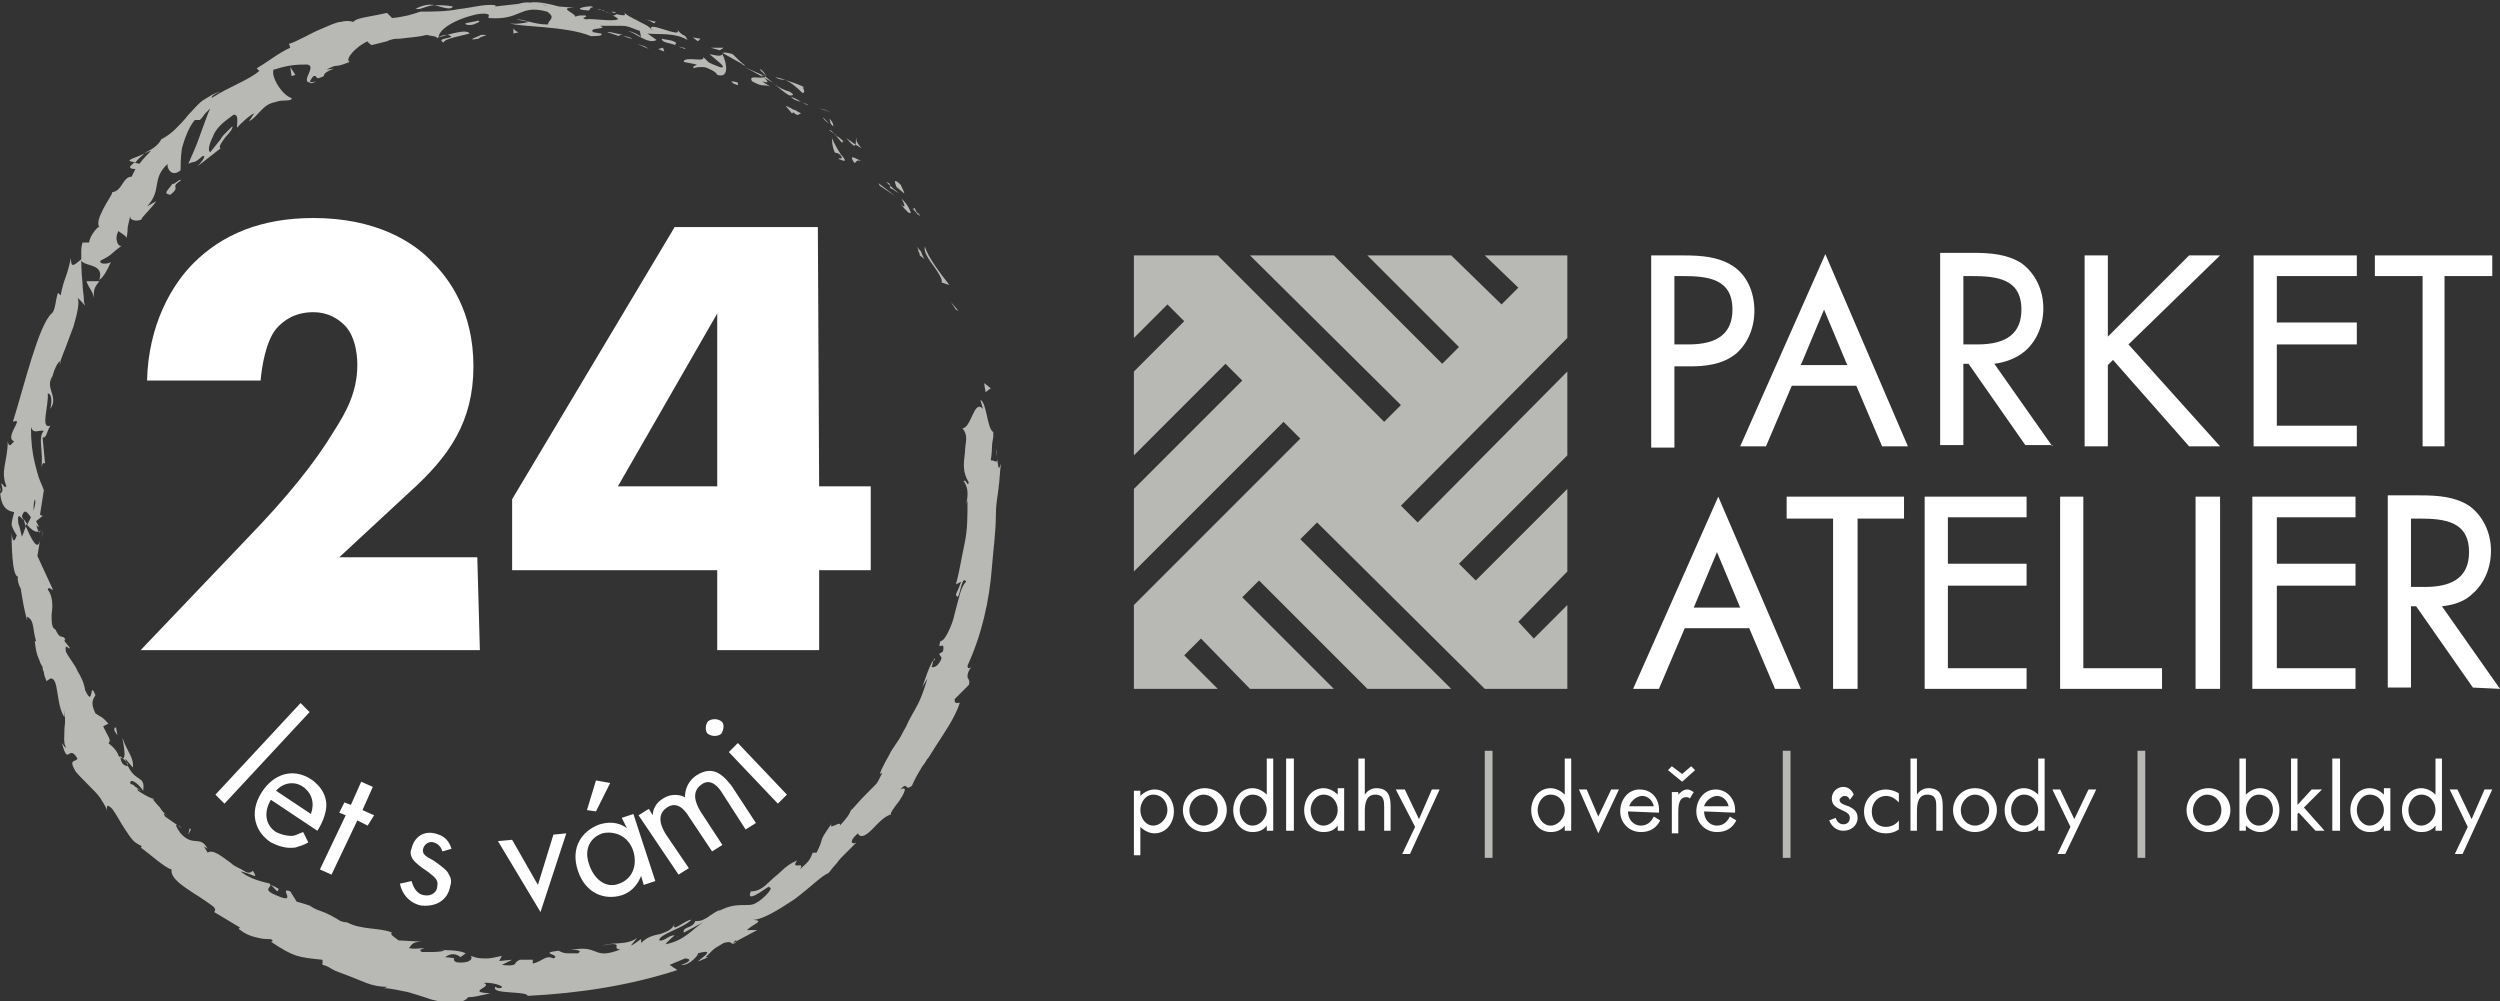
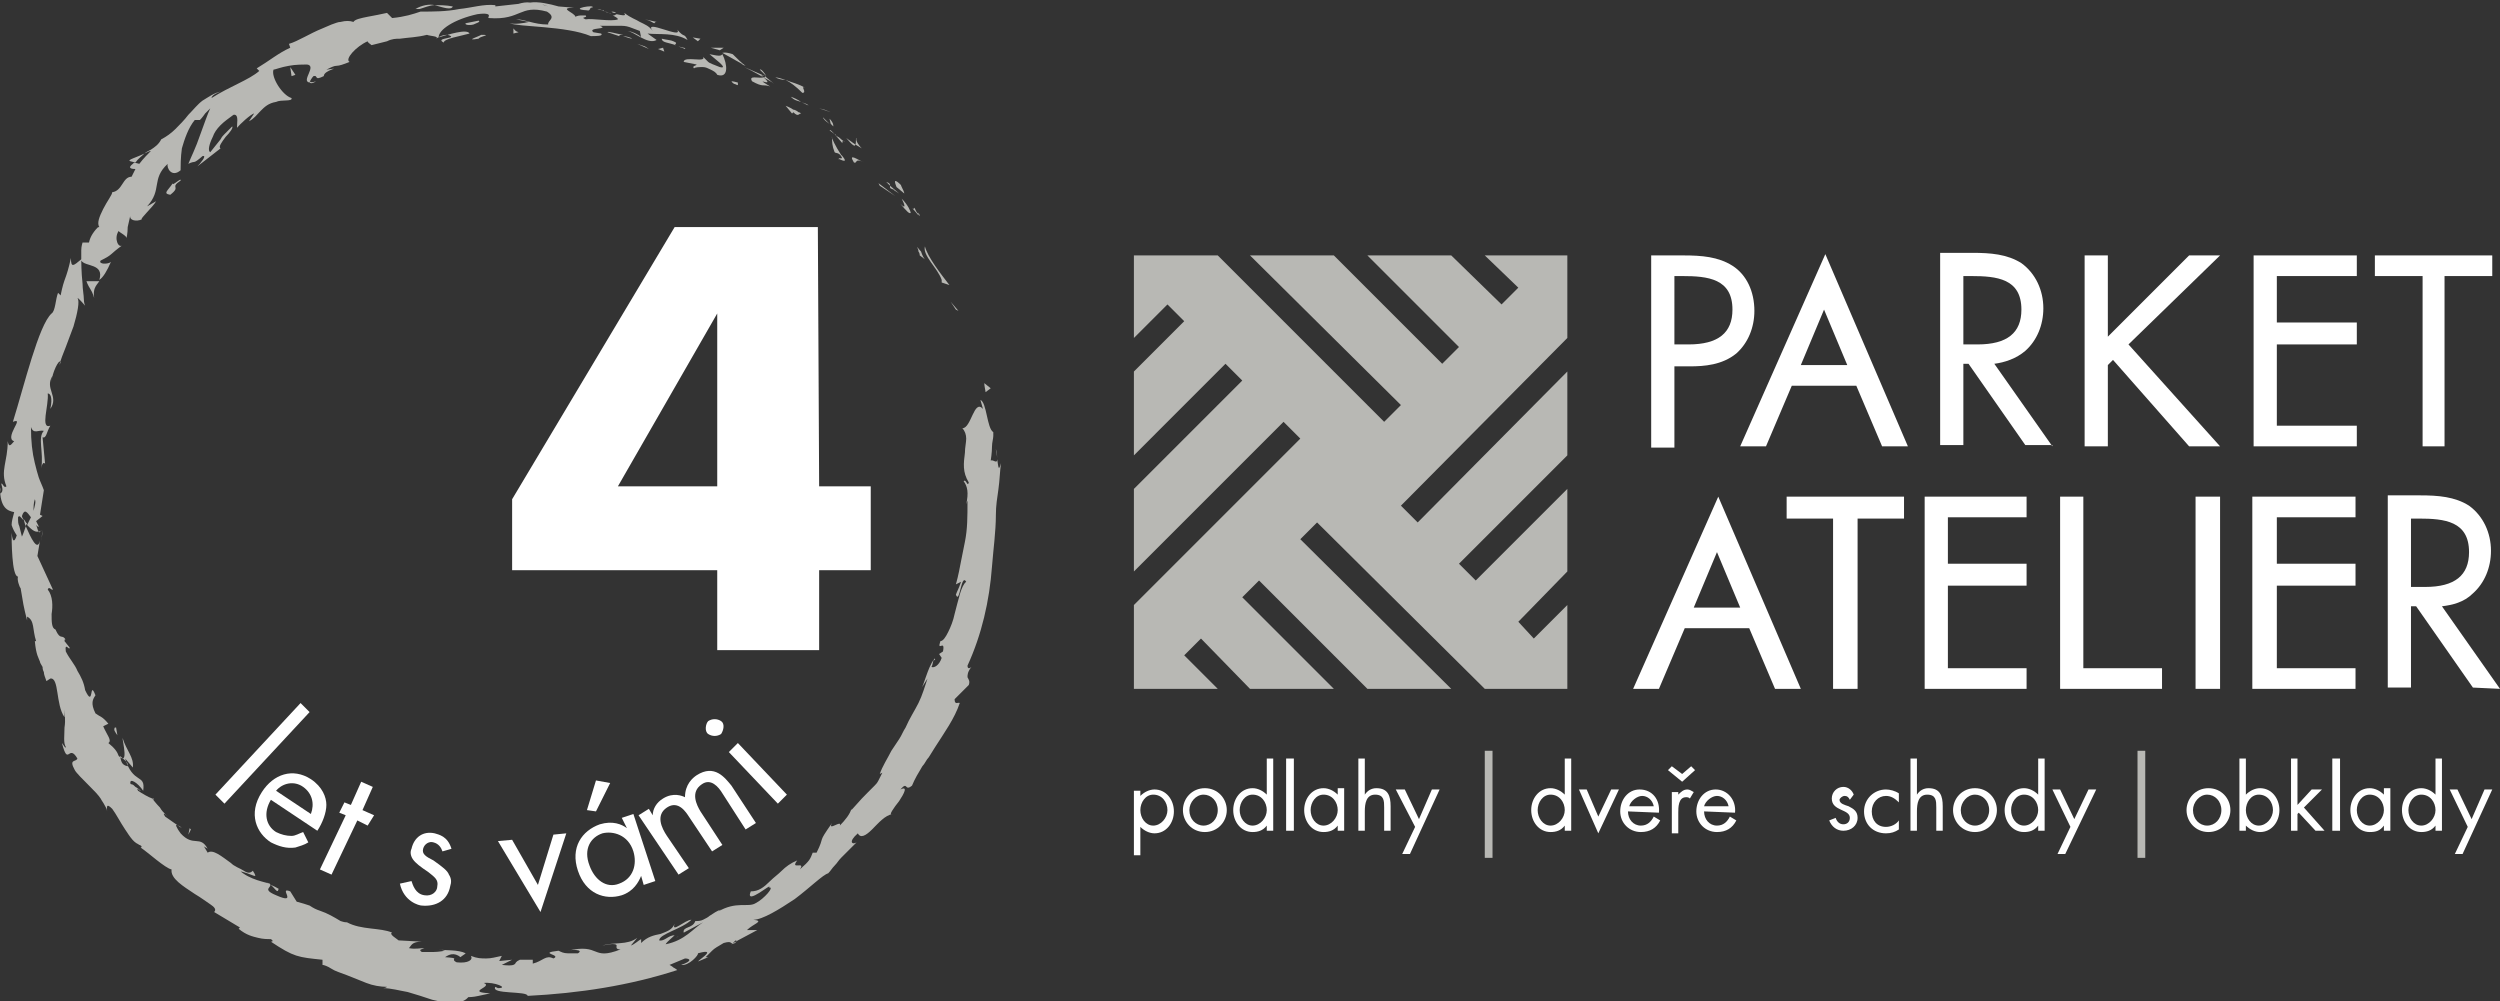
<svg xmlns="http://www.w3.org/2000/svg" version="1.1" id="Vrstva_1" x="0px" y="0px" viewBox="0 0 193.8 77.6" style="enable-background:new 0 0 193.8 77.6;" xml:space="preserve">
  <rect x="0" y="0" width="193.8" height="77.6" fill="#333333" stroke="none" />
  <style type="text/css">
	.st0{fill:#FFFFFF;}
	.st1{fill:#B8B8B4;}
</style>
  <path class="st0" d="M24,55.2l-6.6,7.1l-0.7-0.7l6.6-7.1L24,55.2z" />
  <path class="st0" d="M23.9,65.3c-0.3,0.2-0.7,0.3-1,0.4c-0.7,0.1-1.3-0.1-1.9-0.4c-1.1-0.7-1.8-2.2-0.7-3.9c0.9-1.4,2.4-1.9,3.8-1  c0.9,0.6,1.2,1.4,1.2,2c0,0.6-0.3,1.4-0.7,2L21,62c-0.6,1-0.4,2,0.4,2.5c0.4,0.2,0.8,0.3,1.2,0.3c0.3,0,0.6-0.2,0.9-0.3L23.9,65.3z   M24.1,63.1c0.3-0.8,0.1-1.6-0.6-2.1s-1.6-0.3-2.1,0.3L24.1,63.1L24.1,63.1z" />
  <path class="st0" d="M27.7,63.6l-2,4.2l-0.9-0.4l2-4.2l-0.5-0.2l0.4-0.8l0.5,0.2l0.8-1.8l0.9,0.4l-0.8,1.8l0.9,0.4L28.5,64  C28.5,64,27.7,63.6,27.7,63.6z" />
  <path class="st0" d="M34.3,66c-0.1-0.3-0.3-0.6-0.7-0.7c-0.3-0.1-0.7,0.1-0.8,0.5c-0.1,0.4,0.2,0.6,0.8,0.9c0.7,0.5,1.1,0.8,1.2,1.1  c0.2,0.3,0.2,0.6,0.1,0.9c-0.2,1.1-1.1,1.6-2.2,1.5c-0.2,0-1.4-0.3-1.7-1.7l0.9-0.2c0.1,0.3,0.3,1,1,1.1c0.6,0.1,1-0.3,1-0.7  c0.1-0.5-0.2-0.7-0.7-1.1c-0.6-0.4-1-0.7-1.2-1c-0.2-0.3-0.2-0.6-0.1-0.8c0.2-0.9,0.9-1.4,1.8-1.2c0.3,0.1,1,0.2,1.3,1.2L34.3,66  L34.3,66z" />
  <path class="st0" d="M39.7,65.1l2,3.5l1.2-3.9l1-0.1l-2,6.1l-3.3-5.5L39.7,65.1L39.7,65.1z" />
  <path class="st0" d="M48.2,63.4l0.9-0.3l1.7,5.2l-0.9,0.3l-0.2-0.7c-0.2,0.5-0.6,1.2-1.5,1.5c-1.3,0.4-2.8-0.1-3.4-1.9  c-0.6-1.8,0.3-3.1,1.7-3.6c1-0.3,1.7,0,2.1,0.3L48.2,63.4L48.2,63.4z M47.3,60.7l-1.1,2.2l-0.7-0.1l0.7-2.3L47.3,60.7L47.3,60.7z   M45.7,67.1c0.4,1.1,1.3,1.8,2.3,1.4c1.1-0.4,1.4-1.5,1.1-2.5c-0.4-1.3-1.6-1.6-2.4-1.4C45.8,64.9,45.2,65.8,45.7,67.1L45.7,67.1z" />
  <path class="st0" d="M49.5,63.2l0.8-0.5l0.3,0.5c0-0.5,0.3-1,0.8-1.3c0.8-0.5,1.5-0.2,1.7-0.1c0-1,0.6-1.5,0.9-1.7  c1.4-0.9,2.2,0.2,2.7,0.8l1.9,2.9l-0.8,0.5L56,61.5c-0.3-0.5-0.9-1.2-1.6-0.7c-0.9,0.6-0.4,1.6-0.1,2.1l1.7,2.6l-0.8,0.5l-1.8-2.7  c-0.2-0.3-0.8-1.3-1.7-0.7c-0.9,0.6-0.4,1.6,0,2.2l1.7,2.5l-0.8,0.5L49.5,63.2L49.5,63.2z" />
  <path class="st0" d="M54.9,55.9c0.3-0.2,0.7-0.2,1,0s0.2,0.7,0,1c-0.3,0.2-0.7,0.2-1,0S54.7,56.1,54.9,55.9L54.9,55.9z M57.2,57.6  l3.8,4l-0.7,0.7l-3.8-4L57.2,57.6z" />
-   <path class="st0" d="M37.2,50.4H10.9l8.3-8.7c3-3.1,5.2-5.8,6.7-8.3c0.9-1.4,1.8-3,1.8-5.1c0-0.3,0-2.1-1-3.1c-0.5-0.5-1.3-1-2.4-1  c-1.4,0-2.3,0.6-2.9,1.3c-0.8,1-1.1,2.9-1.2,4h-8.8c0.1-4.3,1.9-7.4,3.6-9.1c2.2-2.2,5.2-3.5,9.3-3.5c4.9,0,7.8,1.9,9.2,3.4  c1.3,1.3,3.2,3.8,3.2,8.1s-1.9,7-4.9,9.7l-5.5,5.1h10.7L37.2,50.4L37.2,50.4z" />
  <path class="st0" d="M63.5,37.7h4v6.5h-4v6.2h-7.9v-6.2H39.7v-5.5l12.6-21.1h11.1L63.5,37.7L63.5,37.7z M55.6,37.7V24.3l-7.7,13.4  H55.6z" />
  <path class="st0" d="M134.3,20.6c-1.1-0.7-2.4-0.8-3.8-0.8H128v14.9h1.8v-6.3h1.2c1.1,0,2.5-0.1,3.6-1c0.9-0.8,1.4-2,1.4-3.3  C136,22.6,135.4,21.3,134.3,20.6 M129.8,21.4h0.6c2,0,3.9,0.2,3.9,2.6c0,1.8-1.1,2.7-3.4,2.7h-1.1V21.4L129.8,21.4L129.8,21.4z" />
  <polygon class="st0" points="184.1,19.8 184.1,21.4 187.8,21.4 187.8,34.6 189.5,34.6 189.5,21.4 193.2,21.4 193.2,19.8 184.1,19.8   " />
  <polygon class="st0" points="172,38.5 170.3,38.5 170.2,38.5 170.2,38.6 170.2,53.3 170.2,53.4 170.3,53.4 172,53.4 172.1,53.4   172.1,53.3 172.1,38.6 172.1,38.5 172,38.5 " />
  <polygon class="st0" points="138.5,38.5 138.5,40.2 142.1,40.2 142.1,53.4 144,53.4 144,40.2 147.6,40.2 147.6,38.5 138.5,38.5 " />
  <path class="st0" d="M159.1,34.6l-4.5-6.4c0.8-0.1,1.7-0.4,2.4-1c0.9-0.8,1.4-2,1.4-3.3c0-1.4-0.6-2.7-1.7-3.5  c-1.1-0.7-2.4-0.8-3.8-0.8h-2.5v14.9h1.8v-6.3h0.4l4.4,6.3H159.1L159.1,34.6z M152.2,21.4h0.6c2,0,3.9,0.2,3.9,2.6  c0,1.8-1.1,2.7-3.4,2.7h-1.1V21.4L152.2,21.4L152.2,21.4z" />
  <path class="st0" d="M193.8,53.4l-4.5-6.4c0.8-0.1,1.7-0.3,2.4-1c0.9-0.8,1.4-2,1.4-3.3c0-1.4-0.6-2.7-1.7-3.5  c-1.1-0.7-2.4-0.8-3.8-0.8h-2.5v14.9h1.8V47h0.4l4.4,6.3L193.8,53.4L193.8,53.4z M186.9,40.2h0.6c2,0,3.9,0.2,3.9,2.6  c0,1.8-1.1,2.7-3.4,2.7h-1.1V40.2L186.9,40.2L186.9,40.2z" />
  <polygon class="st0" points="161.5,51.8 161.5,38.6 161.5,38.5 161.4,38.5 159.8,38.5 159.7,38.5 159.7,38.6 159.7,53.3 159.7,53.4   159.8,53.4 167.6,53.4 167.6,51.8 161.5,51.8 " />
  <polygon class="st0" points="174.8,19.8 174.7,19.8 174.7,19.8 174.7,34.6 174.7,34.6 174.8,34.6 182.7,34.6 182.7,33 176.5,33   176.5,26.7 182.7,26.7 182.7,25 176.5,25 176.5,21.4 182.7,21.4 182.7,19.8 174.8,19.8 " />
  <path class="st0" d="M145.9,34.6h2l-6.4-14.9l-6.6,14.9h2l2-4.7h5L145.9,34.6L145.9,34.6L145.9,34.6z M139.6,28.3l1.8-4.3l1.8,4.3  H139.6z" />
  <path class="st0" d="M137.6,53.4h2l-6.4-14.9l-6.6,14.9h2l2-4.7h5L137.6,53.4L137.6,53.4L137.6,53.4z M131.3,47.1l1.8-4.3l1.8,4.3  H131.3L131.3,47.1z" />
  <polygon class="st0" points="174.7,38.5 174.6,38.5 174.6,38.6 174.6,53.3 174.6,53.4 174.7,53.4 182.6,53.4 182.6,51.8 176.5,51.8   176.5,45.4 182.6,45.4 182.6,43.7 176.5,43.7 176.5,40.1 182.6,40.1 182.6,38.5 174.7,38.5 " />
  <polygon class="st0" points="149.2,38.5 149.2,38.5 149.2,38.6 149.2,53.3 149.2,53.4 149.2,53.4 157.1,53.4 157.1,51.8 151,51.8   151,45.4 157.1,45.4 157.1,43.7 151,43.7 151,40.1 157.1,40.1 157.1,38.5 149.2,38.5 " />
  <polygon class="st0" points="172.1,19.8 169.7,19.8 163.4,26.1 163.4,19.8 161.6,19.8 161.6,34.6 163.4,34.6 163.4,28.3 163.8,27.9   169.7,34.6 172.1,34.6 165,26.7 172.1,19.8 " />
  <polygon class="st1" points="117.7,22.3 116.4,23.6 112.5,19.8 106,19.8 113.1,26.9 111.8,28.2 103.4,19.8 96.9,19.8 108.6,31.4   107.3,32.7 94.4,19.8 87.9,19.8 87.9,26.2 90.5,23.6 91.8,24.9 87.9,28.8 87.9,28.8 87.9,35.3 95,28.2 96.3,29.5 87.9,37.9   87.9,37.9 87.9,44.3 87.9,44.3 99.5,32.7 100.8,34 87.9,46.9 87.9,53.4 94.4,53.4 91.8,50.8 93.1,49.5 96.9,53.4 103.4,53.4   96.3,46.3 97.6,45 106,53.4 112.5,53.4 112.5,53.4 100.8,41.8 102.1,40.5 115.1,53.4 121.5,53.4 121.5,46.9 118.9,49.5 117.7,48.2   121.5,44.3 121.5,37.9 114.4,45 113.1,43.7 121.5,35.3 121.5,28.8 109.9,40.5 108.6,39.2 121.5,26.2 121.5,19.8 115.1,19.8   117.7,22.3 " />
  <path class="st0" d="M88.4,61.7L88.4,61.7c0.3-0.3,0.7-0.5,1.1-0.5c0.9,0,1.5,0.8,1.5,1.7s-0.6,1.7-1.5,1.7c-0.4,0-0.8-0.2-1.1-0.5  h0v2.2h-0.5v-5h0.5L88.4,61.7L88.4,61.7L88.4,61.7z M88.4,62.8c0,0.6,0.4,1.2,1,1.2s1.1-0.6,1.1-1.2s-0.4-1.2-1.1-1.2  C88.8,61.6,88.4,62.2,88.4,62.8" />
  <path class="st0" d="M91.7,62.8c0-0.9,0.7-1.7,1.7-1.7s1.7,0.8,1.7,1.7s-0.7,1.7-1.7,1.7S91.7,63.7,91.7,62.8 M92.2,62.8  c0,0.7,0.5,1.2,1.1,1.2s1.1-0.5,1.1-1.2s-0.5-1.2-1.1-1.2S92.2,62.2,92.2,62.8" />
  <path class="st0" d="M98.2,64L98.2,64c-0.3,0.4-0.7,0.5-1.1,0.5c-0.9,0-1.5-0.8-1.5-1.7s0.6-1.7,1.5-1.7c0.4,0,0.8,0.2,1.1,0.5h0  v-2.8h0.5v5.6h-0.5L98.2,64L98.2,64L98.2,64z M96.1,62.8c0,0.6,0.4,1.2,1,1.2s1.1-0.6,1.1-1.2s-0.4-1.2-1.1-1.2  C96.5,61.6,96.1,62.2,96.1,62.8" />
  <polygon class="st0" points="100.3,64.4 99.7,64.4 99.7,58.8 100.3,58.8 100.3,64.4 " />
  <path class="st0" d="M104.2,64.4h-0.5V64h0c-0.3,0.4-0.7,0.5-1.1,0.5c-0.9,0-1.5-0.8-1.5-1.7s0.6-1.7,1.5-1.7c0.4,0,0.8,0.2,1.1,0.5  h0v-0.5h0.5L104.2,64.4L104.2,64.4L104.2,64.4z M101.6,62.8c0,0.6,0.4,1.2,1,1.2s1.1-0.6,1.1-1.2s-0.4-1.2-1.1-1.2  C102,61.6,101.6,62.2,101.6,62.8" />
  <path class="st0" d="M105.8,58.8v2.8h0c0.2-0.3,0.5-0.5,0.9-0.5c0.9,0,1.1,0.6,1.1,1.4v1.9h-0.5v-1.8c0-0.5,0-1-0.7-1  c-0.7,0-0.8,0.7-0.8,1.3v1.5h-0.5v-5.6L105.8,58.8L105.8,58.8z" />
  <polygon class="st0" points="108.2,61.2 108.9,61.2 110,63.5 111,61.2 111.6,61.2 109.3,66.2 108.7,66.2 109.7,64.1 108.2,61.2 " />
  <path class="st0" d="M121.3,64L121.3,64c-0.3,0.4-0.7,0.5-1.1,0.5c-0.9,0-1.5-0.8-1.5-1.7s0.6-1.7,1.5-1.7c0.4,0,0.8,0.2,1.1,0.5h0  v-2.8h0.5v5.6h-0.5V64C121.3,64,121.3,64,121.3,64z M119.2,62.8c0,0.6,0.4,1.2,1,1.2s1.1-0.6,1.1-1.2s-0.4-1.2-1.1-1.2  C119.6,61.6,119.2,62.2,119.2,62.8" />
  <polygon class="st0" points="123.9,63.3 124.9,61.2 125.5,61.2 123.9,64.6 122.4,61.2 123,61.2 123.9,63.3 " />
  <path class="st0" d="M126.2,62.9c0,0.6,0.4,1.1,1,1.1c0.5,0,0.8-0.3,1-0.7l0.5,0.3c-0.3,0.6-0.8,0.9-1.5,0.9c-0.9,0-1.6-0.7-1.6-1.6  s0.6-1.7,1.5-1.7c1,0,1.6,0.8,1.5,1.8L126.2,62.9L126.2,62.9z M128.2,62.5c-0.1-0.5-0.5-0.8-0.9-0.8s-0.9,0.4-1,0.8H128.2z" />
  <path class="st0" d="M130.4,60.6l-1.1-0.9l0.3-0.3l0.8,0.6l0.7-0.6l0.3,0.3L130.4,60.6L130.4,60.6z M130.1,61.6L130.1,61.6  c0.2-0.2,0.4-0.4,0.7-0.4c0.2,0,0.3,0.1,0.5,0.2l-0.3,0.5c-0.1-0.1-0.2-0.1-0.3-0.1c-0.6,0-0.6,0.8-0.6,1.2v1.6h-0.5v-3.2h0.5V61.6  C130.1,61.6,130.1,61.6,130.1,61.6z" />
  <path class="st0" d="M132.1,62.9c0,0.6,0.4,1.1,1,1.1c0.5,0,0.8-0.3,1-0.7l0.5,0.3c-0.3,0.6-0.8,0.9-1.5,0.9c-0.9,0-1.6-0.7-1.6-1.6  s0.6-1.7,1.5-1.7s1.6,0.8,1.5,1.8L132.1,62.9L132.1,62.9z M134,62.5c-0.1-0.5-0.5-0.8-0.9-0.8s-0.9,0.4-1,0.8H134z" />
  <path class="st0" d="M143.4,62c-0.1-0.2-0.2-0.3-0.4-0.3s-0.4,0.2-0.4,0.3c0,0.3,0.4,0.4,0.7,0.5c0.4,0.2,0.7,0.4,0.7,0.9  c0,0.6-0.5,1-1.1,1c-0.5,0-0.9-0.3-1.1-0.8l0.5-0.2c0.1,0.3,0.3,0.5,0.6,0.5c0.3,0,0.5-0.2,0.5-0.5c0-0.7-1.4-0.5-1.4-1.5  c0-0.5,0.4-0.9,0.9-0.9c0.4,0,0.7,0.3,0.8,0.6L143.4,62L143.4,62L143.4,62z" />
  <path class="st0" d="M147.2,62.2L147.2,62.2c-0.3-0.3-0.6-0.5-1-0.5c-0.6,0-1.1,0.5-1.1,1.2s0.4,1.2,1.1,1.2c0.4,0,0.8-0.2,1-0.5h0  v0.7c-0.3,0.2-0.6,0.3-1,0.3c-1,0-1.7-0.7-1.7-1.7s0.8-1.7,1.7-1.7c0.3,0,0.7,0.1,1,0.3L147.2,62.2L147.2,62.2L147.2,62.2z" />
  <path class="st0" d="M148.6,58.8v2.8h0c0.2-0.3,0.5-0.5,0.9-0.5c0.9,0,1.1,0.6,1.1,1.4v1.9h-0.5v-1.8c0-0.5,0-1-0.7-1  c-0.7,0-0.8,0.7-0.8,1.3v1.5h-0.5v-5.6L148.6,58.8L148.6,58.8z" />
  <path class="st0" d="M151.4,62.8c0-0.9,0.7-1.7,1.7-1.7s1.7,0.8,1.7,1.7s-0.7,1.7-1.7,1.7S151.4,63.7,151.4,62.8 M152,62.8  c0,0.7,0.5,1.2,1.1,1.2s1.1-0.5,1.1-1.2s-0.5-1.2-1.1-1.2S152,62.2,152,62.8" />
  <path class="st0" d="M158,64L158,64c-0.3,0.4-0.7,0.5-1.1,0.5c-0.9,0-1.5-0.8-1.5-1.7s0.6-1.7,1.5-1.7c0.4,0,0.8,0.2,1.1,0.5h0v-2.8  h0.5v5.6H158L158,64L158,64L158,64z M155.9,62.8c0,0.6,0.4,1.2,1,1.2s1.1-0.6,1.1-1.2s-0.4-1.2-1.1-1.2  C156.3,61.6,155.9,62.2,155.9,62.8" />
  <polygon class="st0" points="159.1,61.2 159.7,61.2 160.8,63.5 161.9,61.2 162.5,61.2 160.1,66.2 159.5,66.2 160.5,64.1 159.1,61.2   " />
  <path class="st0" d="M169.5,62.8c0-0.9,0.7-1.7,1.7-1.7s1.7,0.8,1.7,1.7s-0.7,1.7-1.7,1.7S169.5,63.7,169.5,62.8 M170,62.8  c0,0.7,0.5,1.2,1.1,1.2s1.1-0.5,1.1-1.2s-0.5-1.2-1.1-1.2S170,62.2,170,62.8" />
  <path class="st0" d="M173.6,58.8h0.5v2.8h0c0.3-0.3,0.7-0.5,1.1-0.5c0.9,0,1.5,0.8,1.5,1.7s-0.6,1.7-1.5,1.7c-0.4,0-0.8-0.2-1.1-0.5  h0v0.4h-0.5L173.6,58.8L173.6,58.8L173.6,58.8z M174.1,62.8c0,0.6,0.4,1.2,1,1.2s1.1-0.6,1.1-1.2s-0.4-1.2-1.1-1.2  C174.5,61.6,174.1,62.2,174.1,62.8" />
  <polygon class="st0" points="178.1,62.4 179.2,61.2 180,61.2 178.6,62.6 180.2,64.4 179.5,64.4 178.2,63 178.1,63.1 178.1,64.4   177.6,64.4 177.6,58.8 178.1,58.8 178.1,62.4 " />
  <polygon class="st0" points="181.4,64.4 180.8,64.4 180.8,58.8 181.4,58.8 181.4,64.4 " />
  <path class="st0" d="M185.3,64.4h-0.5V64h0c-0.3,0.4-0.6,0.5-1.1,0.5c-0.9,0-1.5-0.8-1.5-1.7s0.6-1.7,1.5-1.7c0.4,0,0.8,0.2,1.1,0.5  h0v-0.5h0.5V64.4C185.3,64.4,185.3,64.4,185.3,64.4z M182.7,62.8c0,0.6,0.4,1.2,1,1.2s1.1-0.6,1.1-1.2s-0.4-1.2-1.1-1.2  C183.1,61.6,182.7,62.2,182.7,62.8" />
  <path class="st0" d="M188.8,64L188.8,64c-0.3,0.4-0.7,0.5-1.1,0.5c-0.9,0-1.5-0.8-1.5-1.7s0.6-1.7,1.5-1.7c0.4,0,0.8,0.2,1.1,0.5h0  v-2.8h0.5v5.6h-0.5V64C188.8,64,188.8,64,188.8,64z M186.7,62.8c0,0.6,0.4,1.2,1,1.2s1.1-0.6,1.1-1.2s-0.4-1.2-1.1-1.2  C187.1,61.6,186.7,62.2,186.7,62.8" />
  <polygon class="st0" points="189.9,61.2 190.5,61.2 191.6,63.5 192.6,61.2 193.2,61.2 190.9,66.2 190.3,66.2 191.3,64.1 189.9,61.2   " />
  <polygon class="st1" points="115.1,66.5 115.7,66.5 115.7,58.2 115.1,58.2 115.1,66.5 " />
-   <polygon class="st1" points="138.2,66.5 138.8,66.5 138.8,58.2 138.2,58.2 138.2,66.5 " />
  <polygon class="st1" points="165.7,66.5 166.3,66.5 166.3,58.2 165.7,58.2 165.7,66.5 " />
  <polygon class="st1" points="74.1,24 74.3,24.1 73.7,23.4 74.1,24 " />
  <path class="st1" d="M71.7,19.1c-0.2,0.7,1,1.7,1.3,2.6l0,0.2l0.6,0.2C72.9,21.2,71.9,19.9,71.7,19.1C71.7,19.1,71.7,19.1,71.7,19.1  z" />
  <path class="st1" d="M70.9,16.1c-0.1,0.3-0.5-0.4,0.3,0.6c0-0.1,0-0.1,0-0.1C71.1,16.5,71,16.4,70.9,16.1  C70.9,16.1,70.9,16.1,70.9,16.1z" />
  <path class="st1" d="M71.2,16.6C71.5,17.1,71.1,16.2,71.2,16.6L71.2,16.6z" />
  <path class="st1" d="M69.5,14.5l0.6,0.5c0-0.2-0.4-0.8-0.2-0.6C69.3,13.8,69.3,14,69.5,14.5C69.5,14.5,69.5,14.5,69.5,14.5z" />
  <path class="st1" d="M68.7,14.1l0.3,0.3C69,14.3,69,14.2,68.7,14.1L68.7,14.1z" />
  <path class="st1" d="M69.7,15L69,14.4c0,0.1-0.1,0.2,0.3,0.3C69.2,14.7,69.4,14.8,69.7,15L69.7,15z" />
  <path class="st1" d="M69.9,15.4c0.2,0.4,0.4,0.9-0.1,0.4c0.5,0.6,0.7,0.8,0.8,0.7C70.6,16.4,70.4,15.9,69.9,15.4  C69.9,15.4,69.9,15.4,69.9,15.4z" />
  <path class="st1" d="M71.1,19.2c0,0,0.1,0.1,0.1,0.3c0.1,0.1,0.1,0.3,0.1,0.3l0.4,0.3c-0.1-0.1-0.2-0.3-0.3-0.6  C71.2,19.3,71.1,19.1,71.1,19.2L71.1,19.2L71.1,19.2z" />
  <path class="st1" d="M66.4,10.7c-0.1,0,0,0.4-0.1,0.5l0.5,0.3C66.6,11.3,66.3,10.9,66.4,10.7L66.4,10.7z" />
  <path class="st1" d="M66.3,11.2l-0.7-0.5C66.1,11.3,66.3,11.4,66.3,11.2L66.3,11.2z" />
  <polygon class="st1" points="68.2,14.4 69.4,15.2 68.1,14.2 68.2,14.4 " />
  <polygon class="st1" points="63.9,8.5 64.4,8.7 63.5,8.4 63.9,8.5 " />
  <path class="st1" d="M62.2,7.2c0.4,0-0.2-0.6,0.2-0.4c-0.5-0.3-1-0.4-1.5-0.6C61.3,6.4,61.7,6.7,62.2,7.2  C62.2,7.2,62.2,7.2,62.2,7.2z" />
  <path class="st1" d="M60.1,6c0.2,0.1,0.5,0.2,0.8,0.2C60.6,6.1,60.3,6,60.1,6L60.1,6z" />
  <path class="st1" d="M64.6,9.8c0-0.1,0-0.3-0.3-0.6l0.1,0.4C64.4,9.6,64.5,9.7,64.6,9.8L64.6,9.8L64.6,9.8z" />
  <path class="st1" d="M64.3,9.6L64.3,9.6c-0.3-0.2-0.5-0.4-0.5-0.5C63.8,9.1,64,9.3,64.3,9.6L64.3,9.6z" />
  <path class="st1" d="M64.6,9.8C64.6,9.8,64.6,9.8,64.6,9.8C64.6,9.8,64.6,9.8,64.6,9.8L64.6,9.8z" />
  <path class="st1" d="M67,12.6c-0.5-0.2-1.3-0.8-0.8,0C66.5,12.7,66.2,12.2,67,12.6L67,12.6z" />
  <path class="st1" d="M64.7,10.4l0.6,0.7c0-0.1,0-0.3,0.2-0.1c0,0-0.2-0.1-0.4-0.3c-0.1-0.1-0.2-0.1-0.3-0.2  C64.8,10.4,64.7,10.4,64.7,10.4L64.7,10.4L64.7,10.4z" />
  <polygon class="st1" points="64.3,10.1 64.7,10.4 64.4,10.1 64.3,10.1 " />
-   <path class="st1" d="M61.2,7.1c-0.4-0.1-0.8-0.3-1.2-0.6c0.4,0.3,0.8,0.7,1.2,0.9C61.4,7.4,61.7,7.4,61.2,7.1L61.2,7.1L61.2,7.1z" />
  <path class="st1" d="M62.7,8.2C62.7,8.2,62.7,8.2,62.7,8.2C62.7,8.3,62.7,8.3,62.7,8.2L62.7,8.2z" />
  <polygon class="st1" points="55.9,4.1 56,4.2 56,4.2 55.9,4.1 " />
  <path class="st1" d="M61.3,7.5c0.3,0.3,0.5,0.3,0.8,0.4C61.8,7.7,61.6,7.6,61.3,7.5C61.2,7.4,61.2,7.4,61.3,7.5L61.3,7.5L61.3,7.5z" />
  <path class="st1" d="M58.9,5.4c0.2,0.2,0.3,0.3,0.5,0.5C59.3,5.7,59,5.3,58.9,5.4L58.9,5.4z" />
  <path class="st1" d="M62.6,8.1L62.6,8.1C62.6,8,62.6,8,62.6,8.1L62.6,8.1z" />
  <path class="st1" d="M62.6,8.1c-0.2-0.1-0.3-0.1-0.5-0.2c0.2,0.1,0.4,0.2,0.6,0.3C62.6,8.2,62.6,8.1,62.6,8.1  C62.6,8.1,62.6,8.1,62.6,8.1z" />
  <path class="st1" d="M53.8,5.3c0.1-0.1,0.4-0.1,0.7-0.1c0.2,0,0.4,0.1,0.6,0.2c0.2,0.1,0.4,0.2,0.5,0.4C56.5,6.1,56.4,5,56,4.2  c-0.1,0.1-0.1,0.2-1,0c0.2,0.2,1.6,1.2,0.8,1C55.3,5,55,4.9,54.9,4.8c-0.1-0.1-0.2-0.2-0.4-0.4C54.8,4.9,53,4.3,53,4.8L54,5  C54,5.1,53.6,5.1,53.8,5.3L53.8,5.3L53.8,5.3z" />
  <path class="st1" d="M57.5,5l0.3,0.1c-0.3-0.2-0.6-0.5-1-0.9c-0.6-0.2-0.8-0.1-0.8-0.1l1.6,0.9L57.5,5L57.5,5z" />
  <path class="st1" d="M59.2,6c-0.4,0.1-1.2-0.2-0.9,0.3c0.9,0.5,0.8,0.2,1.4,0.4C58.2,5.8,60.2,6.9,59.2,6c0.3,0.2,0.6,0.3,0.8,0.5  c-0.2-0.2-0.5-0.4-0.7-0.6c0,0,0,0,0,0l0,0l0,0c0,0.1,0,0.1,0,0c0,0,0,0,0,0C59.3,6,59.3,6,59.2,6c-0.4-0.3,0-0.1,0.1-0.1  c0,0,0,0,0,0l0,0l-1.6-0.7C58.1,5.4,58.5,5.6,59.2,6L59.2,6L59.2,6z" />
  <path class="st1" d="M65.1,12.4C65.1,12.4,65.1,12.4,65.1,12.4C65,12.3,64.9,12.3,65.1,12.4L65.1,12.4z" />
  <path class="st1" d="M64.7,11.8c0.1,0.1,0.3,0,0.5,0.3c0.2,0.3-0.1,0.1-0.2,0.2c0.2,0.1,0.8,0.4,0.3-0.2l-0.1-0.1  c-0.4-0.6-0.8-1.4-0.7-1.4C64.5,11,64.5,11.3,64.7,11.8L64.7,11.8L64.7,11.8z" />
  <path class="st1" d="M62.1,8.8c0,0-0.1-0.1-0.2-0.1c-0.1-0.1-0.3-0.2-0.4-0.2c-0.3-0.2-0.6-0.3-0.6-0.3l0.5,0.6l0.1-0.1  C61.9,9.1,61.9,8.8,62.1,8.8C62.1,8.8,62.1,8.8,62.1,8.8z" />
  <path class="st1" d="M55.8,3.9l0.3-0.2l-1,0L55.8,3.9C55.9,3.9,55.9,3.9,55.8,3.9z" />
  <polygon class="st1" points="54.1,3.2 54.3,3 53.7,2.9 54.1,3.2 " />
  <path class="st1" d="M13.8,64l0.3,0.2C14,64.1,13.9,64,13.8,64C13.8,64,13.8,64,13.8,64z" />
  <path class="st1" d="M11.9,61.9l-0.1,0C11.9,62,12,62,11.9,61.9L11.9,61.9z" />
  <path class="st1" d="M11.2,11.9c-0.6,0.3-1.4,0.5-1.1,0.6l0.4,0.1C10.7,12.3,11,12.1,11.2,11.9L11.2,11.9L11.2,11.9z" />
  <path class="st1" d="M2,40.8c0-0.1,0-0.1,0.1-0.2c-0.1-0.1-0.2-0.3-0.3-0.4C1.9,40.4,1.9,40.6,2,40.8L2,40.8z" />
  <path class="st1" d="M3.3,41.1l-0.1,0.8C3.2,41.7,3.3,41.5,3.3,41.1L3.3,41.1z" />
  <path class="st1" d="M26.8,72c0,0,0.1,0,0.3-0.1c0.1,0,0.3-0.1,0.3-0.1C26.6,71.7,26.9,71.9,26.8,72L26.8,72L26.8,72z" />
  <path class="st1" d="M35.1,0.5c-0.5-0.1-1-0.1-1.4-0.1C34.4,0.6,35,0.8,35.1,0.5L35.1,0.5z" />
  <path class="st1" d="M10.7,65.4c0.2,0.2,0.4,0.2,0.4,0.1C10.9,65.3,10.7,65.3,10.7,65.4L10.7,65.4z" />
  <path class="st1" d="M32.2,0.7c0.1,0,0.2,0,0.3,0c0.4-0.1,0.8-0.3,1.2-0.3C33.3,0.3,32.7,0.4,32.2,0.7C32.3,0.7,32.3,0.7,32.2,0.7z" />
  <path class="st1" d="M72.4,51.2c0,0,0.1-0.1,0.1-0.1C72.4,51,72.4,51.1,72.4,51.2L72.4,51.2z" />
  <path class="st1" d="M77.2,34.8c0,0.2,0.1,0.5,0.1,0.7C77.3,35.4,77.3,35.2,77.2,34.8L77.2,34.8z" />
  <path class="st1" d="M46.9,0.8C47.3,0.9,46.9,0.8,46.9,0.8L46.9,0.8z" />
  <path class="st1" d="M48.5,2.4c-0.1,0-0.2,0-0.2,0.1C48.3,2.4,48.4,2.4,48.5,2.4L48.5,2.4z" />
  <path class="st1" d="M28.9,3.4C28.9,3.4,28.8,3.4,28.9,3.4C29,3.4,28.9,3.4,28.9,3.4L28.9,3.4z" />
  <path class="st1" d="M47.4,1.1C47.3,1,47.1,1,46.9,0.9C47,0.9,47.2,1,47.4,1.1L47.4,1.1z" />
  <path class="st1" d="M47.4,0.9C47.5,1,47.6,1,47.7,1C47.8,1,47.7,0.9,47.4,0.9C47.4,0.9,47.4,0.9,47.4,0.9z" />
  <path class="st1" d="M46.3,0.7c0.2,0,0.4,0.1,0.6,0.2c-0.1,0-0.1-0.1-0.1-0.1C46.7,0.8,46.6,0.8,46.3,0.7  C46.3,0.7,46.3,0.7,46.3,0.7z" />
  <path class="st1" d="M52.4,72.7C52.4,72.7,52.4,72.7,52.4,72.7C52.7,72.5,52.6,72.6,52.4,72.7L52.4,72.7z" />
  <path class="st1" d="M7.8,21.8C7.8,21.8,7.8,21.8,7.8,21.8C7.8,21.8,7.8,21.8,7.8,21.8L7.8,21.8L7.8,21.8z" />
  <path class="st1" d="M7.3,23.1c-0.1-0.7,0.1-0.9,0.4-1.3l-1,0c0,0,0.1,0.3,0.3,0.6C7.2,22.7,7.3,23.1,7.3,23.1  C7.3,23.1,7.3,23.1,7.3,23.1z" />
  <path class="st1" d="M19,68.2l-0.6-0.7c1.2,0.2,1.7,0.8,1.2,0c-0.2,0.2-0.4,0.2-0.7,0s-0.7-0.3-1-0.6c-0.7-0.5-1.4-1.1-1.8-0.8  l-0.3-0.5c0.1,0.1,0.2,0.1,0.3,0.2c-0.6-1.1-1.1-0.1-2.1-1.2c-0.3-0.4-0.5-0.8-0.2-0.6l-1-0.7c-0.2-0.3-0.1-0.3,0.2,0  c0,0-0.1-0.1-0.2-0.2c-0.1-0.1-0.3-0.3-0.4-0.5c-0.3-0.3-0.6-0.7-0.6-0.7h0c-0.3-0.1-0.8-0.4-1.1-0.6c-0.2-0.4,0.2,0.1,0.2,0  c0,0-0.2-0.2-0.4-0.3c-0.1-0.1-0.2-0.2-0.3-0.2s-0.1-0.1-0.1-0.1c0-0.2,0.1-0.2,0.3-0.1c0.2,0.1,0.5,0.4,0.7,0.7  c0.1-0.7-0.1-0.8-0.4-1c-0.3-0.2-0.7-0.5-1-1.5l0.6,0.7c0.1-0.8-0.5-1.3-0.8-2.3c0,0.3,0.5,2.2-0.3,1.4c-0.1-0.3-0.3-0.6-0.8-1  c0.3-0.2-0.1-0.6-0.4-1.3l0.4-0.2c-0.5-0.6-0.6-0.5-1-0.8c-0.4-0.8-0.2-1.1,0-1.4c-0.5-1.3-0.1,1.1-0.8-0.4c-0.1-0.6-0.3-1-0.6-1.5  c-0.2-0.5-0.6-0.9-0.9-1.5c-0.1-0.8,0.3,0,0.3-0.3L5,49.7c0-0.2,0.1-0.2,0.1-0.1c-0.3-0.5-0.4,0.1-0.8-0.8C4,48.7,4,48.2,4,47.6  c0.1-0.6,0.1-1.4-0.3-1.9c0.1-0.3,0.3,0.1,0.4,0c-0.7-1.5-0.6-1.3-1.2-2.6l0.2-1.2c-0.2,0.9-0.7-0.2-1.1-1.1  c-0.1,0.3-0.2,0.6-0.3,0.8c0,0-0.1-0.4-0.2-0.8c-0.1-0.2-0.1-0.4-0.1-0.5c0-0.2,0-0.2,0-0.2c0.1-0.2,0.2,0,0.4,0.2  c0-0.1-0.1-0.2-0.1-0.3c0.2-0.6,0.4-0.3,0.7,0.1c-0.1,0.2-0.2,0.4-0.3,0.6C2.4,41,2.7,41.3,3,41.2c-0.1-0.1-0.1-0.3-0.2-0.5  C2.9,40.8,3,40.9,3,40.8c0,0-0.1-0.2-0.2-0.4L3.3,40l-0.2-0.1L3.4,38c-0.1-0.3-0.3-0.7-0.4-1c-0.1-0.3-0.2-0.7-0.3-1.1  c-0.2-0.8-0.3-1.7-0.3-2.8c0.2,0.6,0.6,0.2,1,0.3c-0.5,0.5,0,1.7-0.2,2.9c0.1-0.6,0.3-0.4,0.3-0.3l-0.2-2.1c0.3,0.1,0.3-0.4,0.6-0.9  c-0.8,0.3-0.1-1.6-0.2-2.5c0.2,0,0.4,0.3,0.2,1.2c0.7-1-0.5-1.6,0.2-2.6c-0.1,0.2-0.1,0.4-0.1,0.5c0-0.6,0.6-1.9,0.7-1.5l-0.1,0.2  c0.1-0.4,0.3-0.9,0.5-1.4c0.2-0.5,0.4-1.1,0.6-1.6c0.3-1,0.5-2,0.3-2.2c0.1,0,0.5,0.5,0.6,0.6c0,0-0.1-0.2-0.1-0.5  c0-0.3-0.1-0.8-0.1-1.2c-0.1-0.9-0.1-1.8-0.1-1.8c0.3,0.5,1.8,0.2,1.4,1.5C8,21.5,8.3,21,8.6,20.3c-0.2,0.2-1,0.2-0.8-0.1  c1-0.5,0.6-0.4,1.7-1.2c-0.3,0.3-0.7-0.5-0.3-1.1c0,0.1,0.7,0.4,0.6,0.6c0,0,0.1-0.4,0.1-0.9c0.1-0.4,0.2-0.9,0.2-0.9  c-0.1,0.4,0.5,0.5,0.9,0.3c-0.2,0,0.9-1,1.1-1.4L11.4,16c1.2-1.3,0.3-2.1,1.6-3.3c-0.1,0.3,0.3,1.1,1,0.5c0-0.3,0-1,0.1-1.7  c0.2-0.7,0.5-1.6,1-2.2l0.4,0c0,0,0.2-0.2,0.4-0.5c0.1-0.1,0.2-0.2,0.3-0.3c0.1-0.1,0.1-0.1,0.1-0.1c-0.2,0.4-0.5,1.3-0.8,2.1  c-0.3,0.9-0.7,1.7-0.9,2.2c0.6-0.3,0.3,0.1,1.1-0.6c0.4-0.1-0.2,0.6-0.4,0.8l1.8-1.4c-0.2-0.1,0.1-0.5,0.4-0.9  c0.3-0.3,0.6-0.7,0.5-0.8c0,0-0.1,0.1-0.3,0.3c-0.1,0.1-0.2,0.2-0.3,0.3c-0.1,0.1-0.2,0.2-0.3,0.4c-0.4,0.5-0.8,1-0.8,1  c-0.2-0.1-0.1-0.6,0.2-1.2c0.1-0.3,0.3-0.6,0.6-0.9s0.6-0.5,1-0.8c0.5-0.1,0.2,0.9,0.3,1c0.1-0.2,1.1-1.1,1.3-1.1l-0.4,0.6  c0.4-0.2,0.6-0.5,0.9-0.8c0.3-0.3,0.6-0.6,1.2-0.7c0.4-0.2,1.3,0,1.2-0.3C21.9,7.4,21,6,21.2,5.4c0.1,0,0.6-0.2,1.2-0.3  C22.9,5,23.6,5,23.8,5c0.8,0.1-0.5,1.3,0.2,1.4c0-0.1,0.2-0.4,0.3-0.5c0.4-0.1,0,0.4,0.8,0c0-0.5,1.6-0.7,0.2-0.5  c0.4-0.2,0.6-0.3,0.8-0.3s0.5-0.1,1-0.3c-0.4-0.2,0.5-1.2,1.4-1.6c0,0.1,0.2,0.2,0.3,0.3c0.4-0.1,0.8-0.2,1.2-0.3  C30.4,3,30.7,3,31,3c0.7-0.1,1.3-0.1,2.1-0.3c0.2,0.1,1,0.1,0.7,0.3c0.2-0.1,0.4-0.3,0.9-0.3c1,0.3-1.1,0.2-0.3,0.6  c0-0.3,1.3-0.5,2-0.7c-0.2-0.4-1.7,0.1-2.4,0.3C34,2.3,35.2,1.5,37,1.1c0.7-0.1,0.9,0,0.9,0.1c0,0.1-0.1,0.2,0,0.2  c1.3,0.1,1.9-0.2,2.4-0.4c0.5-0.2,1-0.4,2.1-0.1c0.8,0.5,0,0.7,0.1,1c-0.6,0-1-0.1-1.4-0.2c-0.4-0.1-0.7-0.2-1.1-0.2l1,0.2  c-0.4,0.1-1.1,0.2-1.5,0.1c0.7,0.3,4.4,0.2,6.3,1c0.4,0,1,0,0.8-0.2l-0.6-0.1c-0.5-0.4,1.3-0.2,0.5-0.5c0.5,0,0.9,0,1.5,0  c0.3,0,0.5,0,0.8,0.1c0.3,0.1,0.5,0.2,0.8,0.3l0.1,0.5c0-0.1-0.7-0.5-1.1-0.5c0.5,0,1.6,1.1,2.3,0.7l-0.7-0.5  c0.9,0.1,2.1-0.1,3.1,0.5c-0.3-0.6-0.2-0.1-0.8-0.8c0.5,0.8-2.7-0.9-1.9,0.1c-0.3-0.4-0.6-0.5-1-0.7c-0.3-0.2-0.7-0.3-1.2-0.7  c0,0.1,0.3,0.3-0.6,0.1c0,0-0.2,0.1-0.2,0.1c0,0,0,0-0.1,0l0,0c0,0,0,0,0,0c0.2,0.1,0.4,0.2,0.4,0.3c-0.5,0.2-2-0.1-2.5,0  c-0.5-0.2,0.2-0.1,0-0.3c0,0-0.2,0-0.4,0c-0.2,0-0.4,0.1-0.4,0.1c0-0.3-1.4-0.7-0.1-0.7l-1.2-0.1c-0.7-0.2-1.6-0.4-2.2-0.3  c-0.6-0.1-1.4,0.3-0.9,0.1l-1.8,0.2l0-0.1c-0.9-0.1-1.8,0.2-2.8,0.3c-1,0.2-2,0.2-3,0.2c-0.6,0.2-1.2,0.4-2.2,0.5L30,1  c-0.4,0.1-1,0.2-1.5,0.3s-1,0.2-1.1,0.4c-0.3-0.1-0.6-0.1-1,0c-0.2,0-0.4,0.1-0.7,0.2C25.5,2,25.2,2.1,25,2.2c-1,0.4-1.9,1-2.6,1.2  l0.1,0.3c-0.9,0.4-1.6,1-2.6,1.6l0.2,0.2c-0.8,0.7-2.3,1.2-3.7,2.1c0-0.2,0.4-0.4,0.7-0.5c-0.5,0.1-0.9,0.4-1.4,0.7  c-0.4,0.3-0.7,0.7-1.1,1.1c-0.3,0.4-0.7,0.8-1,1.1s-0.7,0.6-1.1,0.8c-0.2,0.4-0.5,0.6-0.8,0.8c0,0,0.1-0.1,0.1-0.1  c0,0-0.1,0.1-0.1,0.1c-0.2,0.1-0.4,0.2-0.5,0.3c0.2-0.1,0.4-0.2,0.5-0.2c-0.2,0.2-0.6,0.6-0.9,1l-0.4-0.1c0,0-0.1,0.1-0.1,0.1  c-0.4,0.3-0.2,0.4,0.2,0.4c-0.1,0.2-0.2,0.4-0.3,0.6c-0.7,0-0.7,1.1-1.5,1.2c0,0.2-0.4,0.7-0.7,1.3c-0.3,0.6-0.5,1.1-0.3,1.4  c-0.1,0-0.2,0.1,0-0.1c-0.4,0.4-0.7,0.8-0.8,1.3l-0.5,0c0,0-0.1,0.3-0.1,0.6c0,0.3,0,0.7,0,0.7c-0.6,0.5-0.8,0.7-0.8-0.1  c-0.4,1.8-0.5,1.4-0.8,2.9l-0.2-0.2c-0.2,0.5-0.2,1.4-0.5,1.6c-1,0.9-2.1,5.5-3,8.4c0.5-0.2,0.3,0.1,0.1,0.5c-0.2,0.4-0.4,0.9,0,1  c-0.2,0.2-0.4,0.6-0.5,0c0,1.6-0.6,2.3-0.1,3.5c-0.2,0.2-0.3-0.3-0.4-0.2c0,0.1,0.2,0.5,0,0.7S0.1,38,0,37.8c0,1.6,0.6,1.8,1.1,1.9  c-0.1,0.4-0.2,0.7-0.2,1c0.1,0.3,0.2,0.5,0.4,0.8c-0.1,0.3-0.3,0.8-0.4-0.2c0,0.5,0,3.4,0.5,3.4c-0.1,0.2,0.1,0.8,0.2,0.9  c0.2,1.2,0.2,1.3,0.5,2.5v-0.3c0.6,0.3,0.4,1,0.7,1.9H2.7c0.1,1.1,0.3,1.3,0.4,1.6c0,0.1,0.1,0.2,0.2,0.4c0,0.1,0,0.2,0.1,0.4  c0,0.2,0.1,0.4,0.2,0.7l0.3-0.2c0.7-0.1,0.4,2,1.1,3V55C5,55.3,5.1,55.8,5,56.4c0,0.6-0.1,1.2,0.1,1.5c0,0.2-0.2-0.2-0.3-0.3  c0.5,1.9,0.5,0,1.2,1.2c-0.1,0.3-0.7,0-0.2,0.9c0.1,0.2,0.6,0.7,1.2,1.3c0.3,0.3,0.6,0.6,0.8,0.9c0.1,0.2,0.2,0.3,0.3,0.5  c0.1,0.2,0.2,0.3,0.2,0.5c0-0.3-0.1-0.7,0.4-0.2c0.3,0.4,0.6,1,1,1.6c0.4,0.6,0.7,1.1,1.2,1.2c0.1,0.1,0.1,0.2,0,0.2  c0.6,0.4,1.9,1.6,2.4,1.7c-0.1,0.7,0.9,1.3,1.8,1.9c0.5,0.3,0.9,0.6,1.2,0.8c0.3,0.2,0.5,0.4,0.3,0.6l2,1.2l-0.1,0.1  c0.6,0.5,1.1,0.6,1.5,0.7c0.4,0.1,0.7,0.1,1,0.1c0.3,0.2,0,0.2,0,0.2c1.8,1.2,2.1,1.2,4,1.4l0,0.4c0.1,0,0.4,0.1,0.7,0.3  s0.7,0.3,1.2,0.5c0.5,0.2,1,0.4,1.5,0.6c0.5,0.2,1.1,0.3,1.6,0.3c0,0-0.1,0.1-0.3,0.1c0.6,0,1.3,0.2,1.9,0.3  c0.7,0.2,1.3,0.4,1.9,0.6c1.2,0.3,2.3,0.4,2.8-0.2c0,0,0.4,0,0.8-0.1C37.6,77.1,38,77,38,77c-2-0.1,0.3-0.5-0.5-0.8  c0.8-0.1,2,0.4,1.1,0.4l-0.2-0.1c-0.4,0.6,2.5,0.3,2.5,0.7c4-0.2,7.9-0.8,11.6-2c0,0-0.1-0.1-0.3-0.2c-0.1-0.1-0.3-0.2-0.3-0.2  c0,0,1.2-0.5,1.2-0.5c0.4,0,0.6,0.2-0.3,0.5c0.6,0.1,1.4-0.8,1.3-0.9c1.8-0.5-0.4,0.8,0.1,0.6l0.7-0.3h-0.2c0.2-0.2,0.4-0.4,0.5-0.5  c0.2-0.2,0.4-0.3,0.9-0.6c0.7-0.2,0.5,0.1,0.7,0c0,0,0.1,0,0.4-0.2l1.5-0.8l-0.8,0c0.5-0.5,1.4-0.7,0.5-0.8c0.7,0,2-0.8,3.2-1.6  c1.2-0.9,2.2-1.9,2.6-2c0.2-0.2,0.3-0.4,0.5-0.6c0.2-0.2,0.3-0.4,0.5-0.6c0.4-0.4,0.8-0.8,1.2-1.2c-0.3,0.2-0.7,0,0.1-0.7  c0.2,0.4,0.6,0.2,1.1-0.3s1-1.1,1.6-1.2c-0.4,0.2,0.1-0.5,0.5-1c0.4-0.6,0.7-1.2,0.1-0.9c0.6-0.7,0.3,0.2,0.9-0.3  c0.2-0.5,0.5-1,0.8-1.5c0.2-0.2,0.3-0.5,0.5-0.7c0.2-0.3,0.3-0.5,0.5-0.8c0.7-1.1,1.5-2.2,1.9-3.4c-0.1-0.1-0.4,0.2-0.4-0.3l1.1-1.1  c0.1-0.3,0-0.4-0.1-0.6c0-0.2,0-0.4,0.3-0.8c-0.1,0.1-0.3,0.2-0.3-0.1c1.1-2.4,1.7-5,1.9-7.7c0.1-1.3,0.3-2.7,0.3-4  c0-0.7,0.1-1.3,0.2-2c0.1-0.7,0.1-1.3,0.2-2c-0.2,0.7-0.2,0.3-0.3-0.3c0,0.4-0.3,0-0.5,0.1c0,0,0.1-0.6,0.1-1.1  c0-0.3,0.1-0.6,0.1-0.8c0-0.2,0-0.3,0-0.3c-0.5-0.3-0.5-2.3-1-2.5l0.2,0.7c-0.7-0.8-0.9,1.5-1.6,1.5c0.2,0.2,0.3,0.5,0.3,0.8  c0,0.3-0.1,0.7-0.1,1.1c-0.1,0.8-0.2,1.5,0.3,2.3c-0.1,0.4-0.2-0.3-0.4-0.1c0.3,0.4,0.4,0.9,0.2,1.8L75,38.8c0,1.3,0,2.2-0.2,3.2  c-0.1,0.5-0.2,1-0.3,1.5s-0.2,1.1-0.4,1.8l0.4-0.2c-0.2,0.6-0.3,0.7-0.4,1c0.3,0.8,0.4-1.7,0.8-1c-0.4,0.3-0.6,1.4-0.9,2.5  c-0.1,0.5-0.3,1-0.5,1.4c-0.2,0.4-0.4,0.7-0.6,0.7c-0.3,0.9,0.4-0.2,0.2,0.8l-0.3,0.2L73,51c-0.2,0.6-0.6,0.8-0.8,0.7  c0.1-0.1,0.1-0.4,0.2-0.6c-0.5,0.7-0.8,2.1-1,2.3l0.5-0.8c-0.2,0.6-0.4,1.3-0.7,1.9c-0.3,0.6-0.7,1.2-1,1.9  c-0.2,0.3-0.3,0.6-0.5,0.9c-0.2,0.3-0.4,0.6-0.6,0.9c-0.3,0.6-0.7,1.2-0.9,1.8l0.2-0.1c-0.1,0.2-0.2,0.4-0.3,0.6  c-0.1,0.2-0.2,0.3-0.3,0.4c-0.2,0.2-0.3,0.3-0.5,0.5C67,61.7,66.7,62,66,62.8l0-0.1c-0.1,0.4-0.5,0.9-0.9,1.3c0.2-0.5-1,0.5-0.6-0.2  c-1.2,1.7-0.5,0.9-1.2,2.3H63c-0.2,0.5-0.2,0.6-1,1.3c0.5-0.7-0.8,0.1-0.2-0.7c-0.5,0.2-0.9,0.5-1.2,0.8c-0.3,0.3-0.6,0.5-0.9,0.8  c-0.5,0.5-0.9,0.8-1.5,0.8c-0.5,1.2,1.8-0.8,1.4-0.3c0.5-0.1-0.4,0.9-1,1.2c-0.6,0.4-1.5-0.2-3,0.7c0.2-0.1,0.1-0.1,0.3-0.2  c-0.3,0.1-0.6,0.3-0.9,0.5c-0.1,0.1-0.3,0.2-0.5,0.3c-0.2,0.1-0.4,0.1-0.6,0.1c-0.2,0.6-1,0.4-0.9,0.9l1.5-0.8  c-0.8,0.5-1.4,1.4-2.9,1.7c0.1-0.2,0.5-0.5,0.7-0.7c-0.5,0-0.8,0.5-1.2,0.4c0-0.5,1.8-0.9,2.5-1.6c-0.5,0-1.6,1.1-1.3,0.3  c-0.2,0.5-0.6,0.6-1.1,0.8c-0.5,0.1-1,0.2-1.5,0.7l0-0.3c-0.2,0.1-0.5,0.4-0.8,0.5l0.5-0.6c-0.8,0.6-1.8,0.3-2.7,0.6  c0.9-0.2,1.1-0.1,1.1,0c0,0.1-0.1,0.3,0.3,0.3c-2.3,0.9-1.5-0.5-4.1,0.1c0.3-0.1,1.3-0.1,0.8,0.2c-0.3,0-0.5,0-0.8,0  c-0.3,0-0.5-0.1-0.7-0.2c-1.7,0.2,0.3,0.3-0.4,0.6c-0.6-0.3-0.8,0.2-1.6,0.4l0-0.3c-0.2,0-0.5,0-0.6,0c-0.2,0-0.3,0-0.4,0  c-0.2,0.1-0.2,0.1-0.3,0.2c-0.1,0.2-0.2,0.3-1.1,0.2l0.8-0.4l-1,0.1l0.2-0.4c-0.5,0.1-0.8,0.2-1.2,0.2s-0.7,0-1.2-0.2  c0.2,0.3-0.2,0.6-1.1,0.5c-0.6-0.3,0.4-0.3-0.9-0.4c0.3-0.2,0.7-0.4,1.2,0c0.1-0.1,0.3-0.2,0.4-0.3c-0.6-0.3-1.6-0.2-2.1-0.3  c0.2,0,0.4,0.1,0.5,0.1c0,0-0.5,0.1-0.9,0.1c-0.5,0-0.9,0-0.9,0c-0.3-0.2,0-0.2,0.2-0.3c-0.4,0-0.7,0.1-1.2,0c0.2-0.2,0.2-0.5,1-0.5  l-1.8-0.1c-0.1-0.1-0.8-0.5-0.5-0.6c-0.9-0.4-2.4-0.2-3.5-0.8c-0.1,0-0.2,0-0.5-0.1c-0.5-0.3-1-0.6-1.6-0.8  c-0.3-0.1-0.5-0.2-0.8-0.4c-0.3-0.1-0.6-0.2-1-0.3l-0.5-0.8c-1-0.4,0.7,1.1-1.1,0.3c-1.2-0.5-0.2-0.6-0.5-0.9  c-0.7-0.2-1.9-0.4-2.7-1.4C18.4,67.8,18.7,68,19,68.2L19,68.2L19,68.2z M9.3,58.6c0.2,0.2,0.7,0.5,0.6,0.8C9.4,59.3,9.4,59,9.3,58.6  L9.3,58.6z M2.7,38.7c0.1,0.2,0,0.5-0.1,0.9C2.6,39.3,2.6,39,2.7,38.7L2.7,38.7z M42.5,0.5C42.5,0.5,42.5,0.5,42.5,0.5  C41.8,0.3,42,0.3,42.5,0.5L42.5,0.5z M43.8,0.7c0.1,0,0.1-0.1,0.1-0.1c-0.1,0.1-0.4,0.1-0.8,0C43.2,0.7,43.4,0.8,43.8,0.7L43.8,0.7z   M57,73.1l-0.3,0.1C57.2,72.7,57.1,72.9,57,73.1L57,73.1z" />
  <path class="st1" d="M3.2,41.1c0,0.1-0.1,0.1-0.2,0.1C3,41.3,3.1,41.3,3.2,41.1L3.2,41.1z" />
  <path class="st1" d="M26.7,72.1L26.7,72.1c0,0,0.1,0,0.1,0L26.7,72.1C26.7,72.1,26.7,72.1,26.7,72.1z" />
  <path class="st1" d="M24.5,6.3c-0.3,0.1-0.4,0.1-0.5,0C24,6.5,24.2,6.5,24.5,6.3L24.5,6.3z" />
  <path class="st1" d="M50.9,1.7l-0.9-0.2c0.4,0.1,0.5,0.2,0.7,0.3C50.8,1.8,50.7,1.7,50.9,1.7L50.9,1.7z" />
  <path class="st1" d="M56.9,6.5c0.1,0,0.2,0.1,0.3,0.1l0-0.2C56.8,6.3,56.5,6.2,56.9,6.5C56.9,6.5,56.9,6.5,56.9,6.5z" />
  <path class="st1" d="M51.3,3c0,0.3,0.5,0.3,1.1,0.5c0,0-0.1,0-0.1,0c0.2-0.2,0.1-0.2-0.1-0.3C52,3.1,51.7,3.1,51.3,3  C51.4,3,51.4,3,51.3,3z" />
  <path class="st1" d="M52.6,3.6c0.2,0.1,0.3,0.1,0.5,0.2C53.2,3.7,52.9,3.7,52.6,3.6L52.6,3.6z" />
  <path class="st1" d="M45.5,0.8c0.3,0.1,0.2-0.3,0.4-0.2C46.3,0.3,43.9,0.7,45.5,0.8L45.5,0.8z" />
  <polygon class="st1" points="51.5,4 51.4,3.7 51,3.8 51.5,4 " />
  <path class="st1" d="M47.1,2.5L48,2.8c0-0.1,0.1-0.1,0.3-0.1C47.7,2.6,47.1,2.4,47.1,2.5L47.1,2.5L47.1,2.5z" />
  <path class="st1" d="M48.3,2.8c0.3,0.1,0.6,0.2,0.7,0.2C48.9,2.9,48.5,2.8,48.3,2.8L48.3,2.8z" />
  <polygon class="st1" points="50.3,3.8 50,3.6 49.4,3.4 50.3,3.8 " />
  <path class="st1" d="M37.1,1.6l-1,0.2C36,1.9,36.3,2,36.7,1.9C36.9,1.8,37.3,1.7,37.1,1.6L37.1,1.6L37.1,1.6z" />
  <path class="st1" d="M40.2,2.5c-0.3-0.1-0.3-0.2-0.4-0.3l0,0.4L40.2,2.5L40.2,2.5L40.2,2.5z" />
  <path class="st1" d="M37.3,2.7c-0.1,0.1-1.4,0.5-0.2,0.3C37.2,2.8,38.2,2.7,37.3,2.7L37.3,2.7z" />
  <polygon class="st1" points="22.6,5.9 22.9,5.8 22.5,5.2 22.6,5.9 " />
  <path class="st1" d="M13.2,15.1c0.9-0.7-0.1-0.5,0.8-1.1c0.1-0.3-0.7,0.5-0.6,0.2C13,14.8,12.6,15,13.2,15.1L13.2,15.1z" />
  <path class="st1" d="M13.3,14.2c0.1-0.1,0.1-0.2,0.2-0.3C13.4,14,13.4,14.1,13.3,14.2L13.3,14.2z" />
  <path class="st1" d="M76.4,30.4l0.4-0.3l-0.5-0.4C76.3,29.9,76.4,30.3,76.4,30.4L76.4,30.4L76.4,30.4z" />
  <path class="st1" d="M9,56.4H8.9c-0.1,0.2,0,0.3,0.2,0.6L9,56.4L9,56.4z" />
  <polygon class="st1" points="14.8,64.3 14.7,64.2 14.6,64.7 14.8,64.3 " />
  <path class="st1" d="M21.6,68.9c-0.3-0.2-0.7-0.3-0.9-0.5C21.3,68.7,21.5,69.4,21.6,68.9L21.6,68.9z" />
</svg>